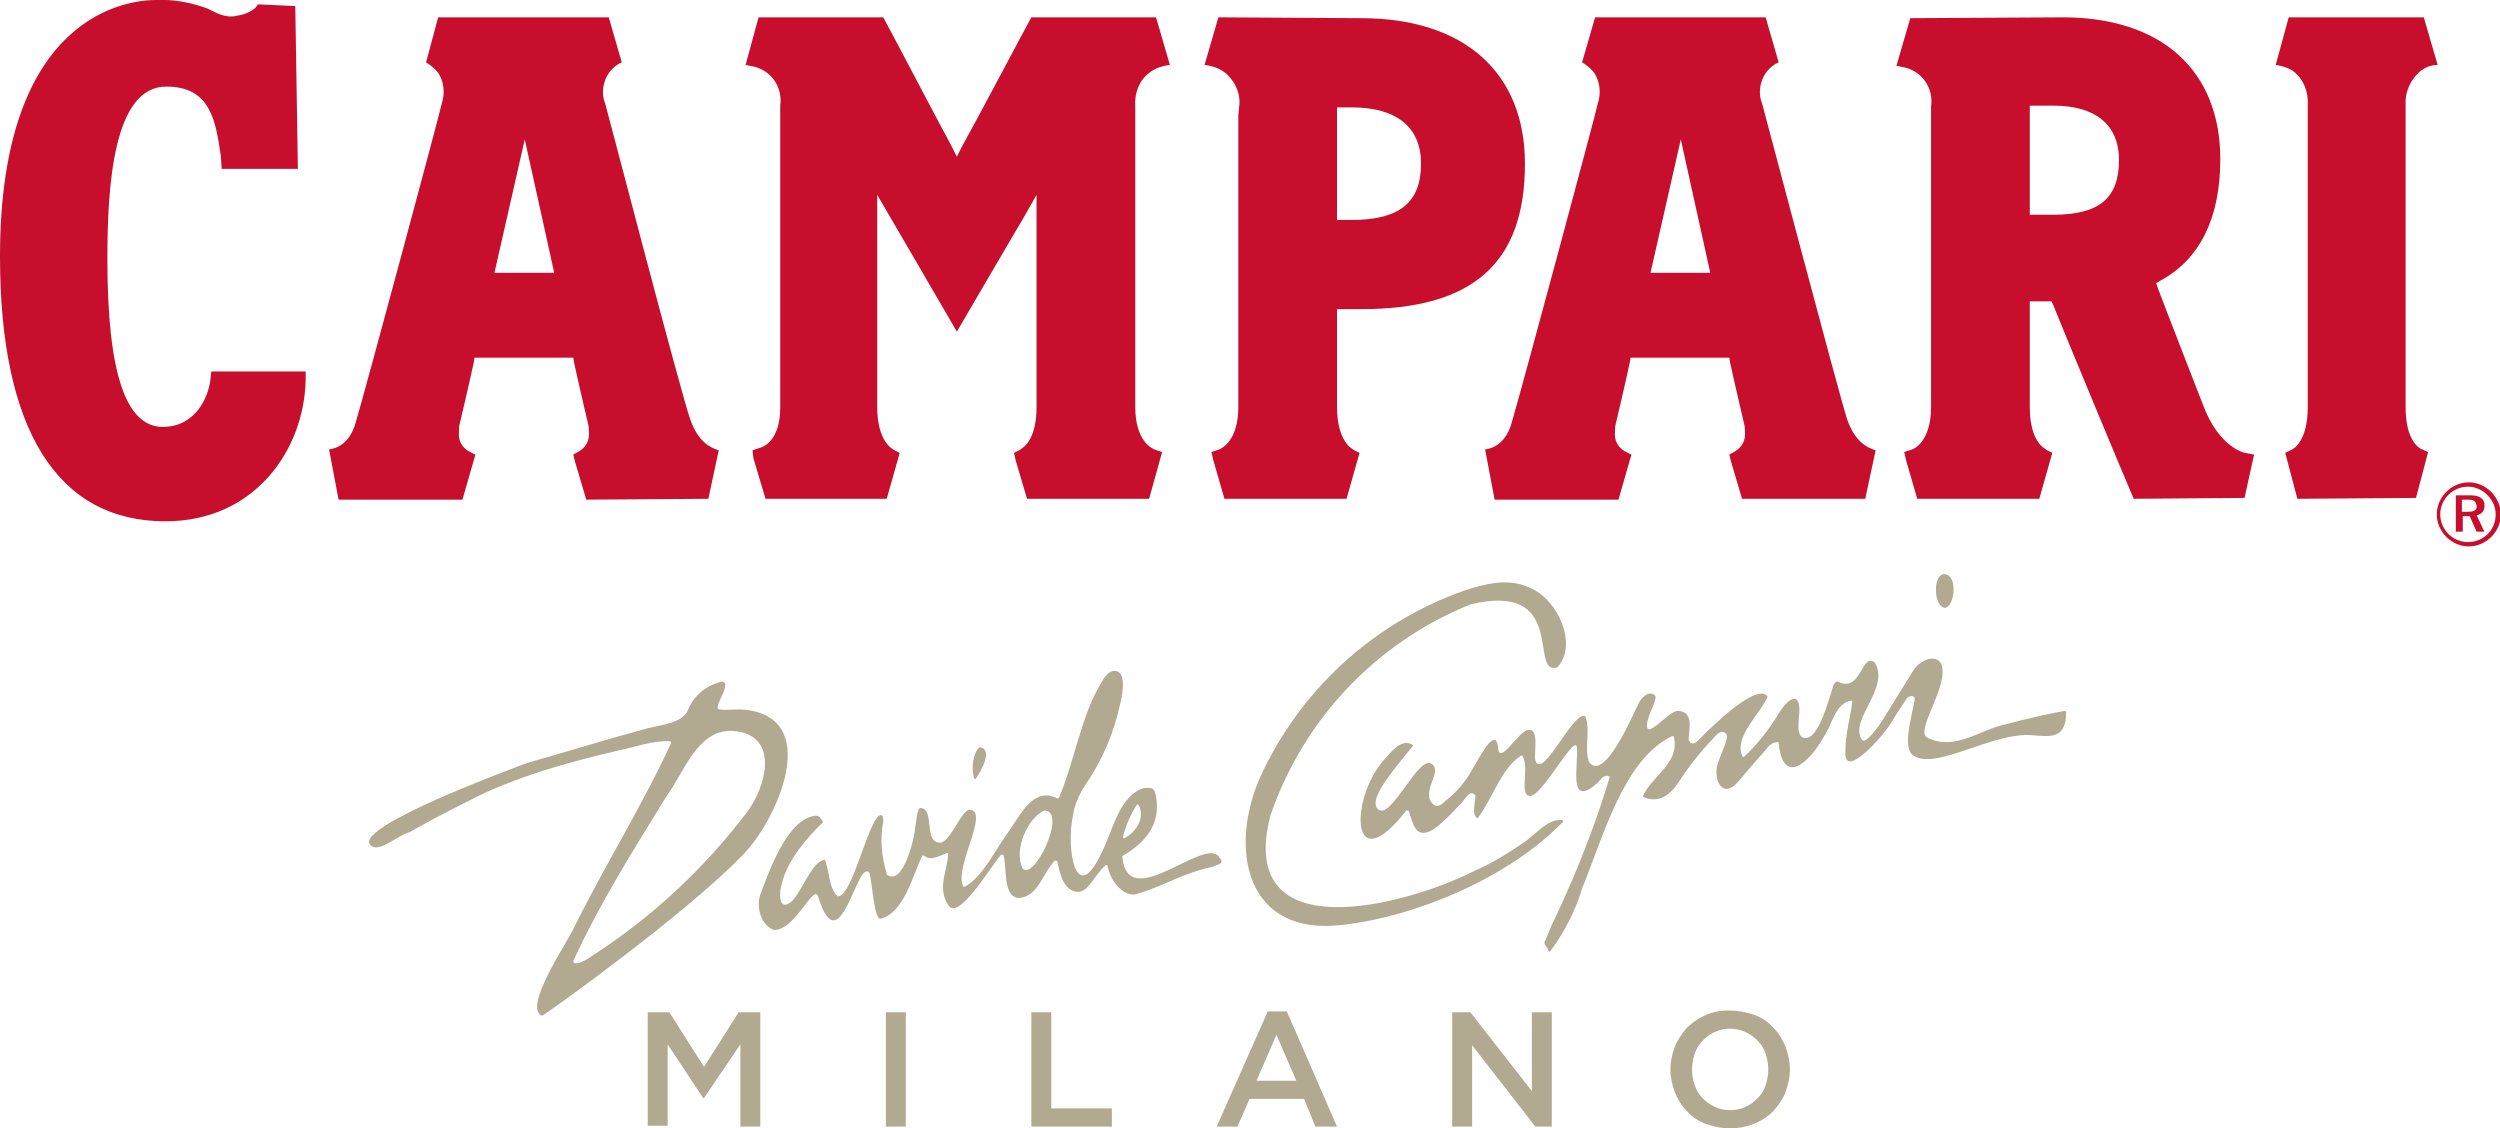
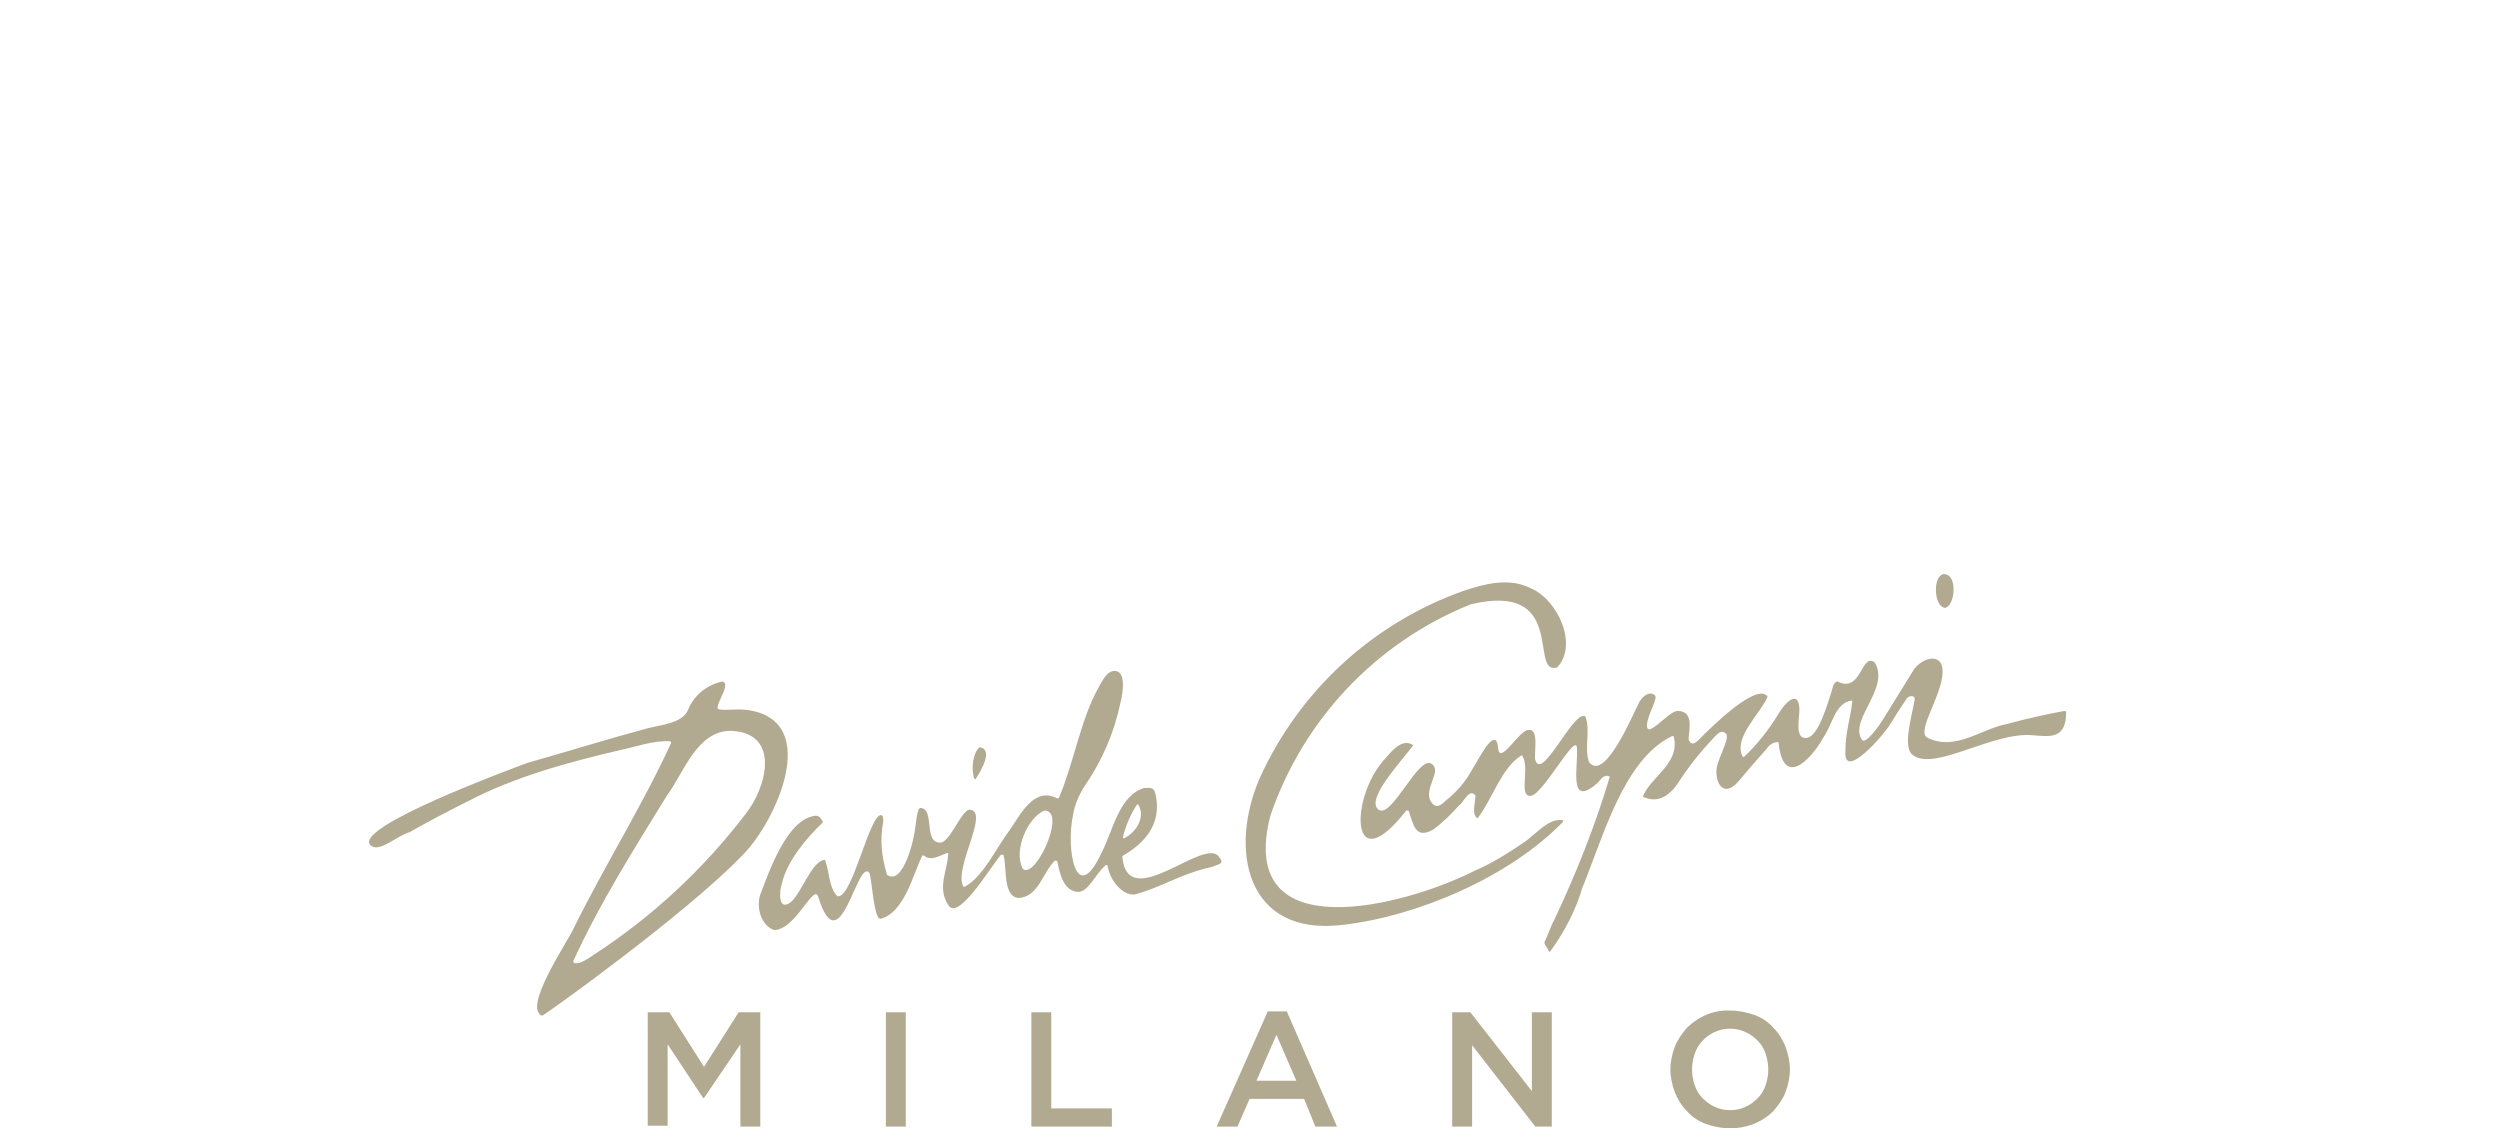
<svg xmlns="http://www.w3.org/2000/svg" version="1.1" id="Desktop_Atom_Logo_Primary_Griffe_Red" x="0px" y="0px" viewBox="0 0 288.7 130.3" style="enable-background:new 0 0 288.7 130.3;" xml:space="preserve">
  <style type="text/css">
	.st0{fill:#C70F2D;}
	.st1{fill:#B2A991;}
</style>
-   <path class="st0" d="M265.3,57.6l-1.4-5.3l0.8-0.4c0.2-0.1,1.8-1,1.8-4.9c0,0,0-33.7,0-34.8c0.1-1.6-0.5-3.1-1.7-4  c-0.6-0.4-1.3-0.6-2-0.7l1.5-5.5h15.6l1.6,5.5c-0.8,0-1.5,0.3-2.1,0.8c-1.1,1-1.7,2.4-1.6,3.9c0,1.5,0,34.8,0,34.8  c0,3.4,1.2,4.5,1.7,4.8l0.9,0.4l-1.4,5.3L265.3,57.6z M118.6,57.6l-1.3-4.4l-0.2-0.9l0.8-0.4l-0.1,0c0.2-0.1,1.9-0.9,1.9-4.9V22.5  l-1.3,2.3c-2.4,4.1-6.4,10.9-7.9,13.5c-1.5-2.6-9.2-15.8-9.2-15.8V47c0,4,1.8,4.9,1.9,4.9l-0.1,0l0.8,0.4l-1.5,5.3H88.4l-1.4-4.7  L86.9,52l0.9-0.3c0.4-0.1,2.3-0.9,2.3-4.6V12.3l0-0.1c0.3-2.1-1-4-3-4.5l-1-0.2L87.6,2H102c1.1,2,6,11.4,7.9,14.9l0.6,1.2l0.6-1.2  C113.1,13.3,118,4,119.1,2h14.4l1.6,5.5c-0.9,0.1-1.8,0.4-2.5,1c-1.1,0.9-1.6,2.3-1.5,3.8v0.4V47c0,4,2,4.8,2.2,4.9l0.9,0.3  l-1.5,5.4L118.6,57.6z M19.1,60.2C6.6,60.2,0,49.6,0,29.6C0,1.4,15,0,18,0c2.1-0.1,4.1,0.3,6,1l0.2,0.1l0.6,0.3  c0.6,0.3,1.2,0.5,1.9,0.5c0.2,0,0.4,0,0.7-0.1c0.8-0.1,1.5-0.4,2.1-0.9l0,0l0.3-0.4l4.3,0.2l0.3,18.8h-7.9h-0.9L25.5,18  c-0.6-4.1-1.2-8-6.3-8c-6.1,0-6.8,11.4-6.8,19.9c0,13.1,2.1,19.4,6.4,19.4c3.8,0,5.3-3.5,5.5-5.5l0.1-0.9h10.9l0,1  C35.1,52,29.4,60.2,19.1,60.2z M143.1,12.3c0.2-1.4-0.4-2.8-1.5-3.8c-0.7-0.6-1.6-0.9-2.5-1l1.6-5.5l16.5,0.1  c11.9,0,18.9,6.3,18.9,16.8c0,11.5-6,16.8-18.9,16.8h-2.8V47c0,4,1.8,4.9,1.9,4.9l-0.1,0l0.8,0.4l-1.5,5.3h-14.1l-1.3-4.5l-0.2-0.9  l0.9-0.3c0.2-0.1,2.2-0.9,2.2-4.9V13.3L143.1,12.3z M154.4,25.4h1.7c5.5,0,8-2,8-6.5c0-4.2-2.8-6.5-8-6.5h-1.7V25.4z M246.4,57.6  c-1.3-3-8.6-20.6-9.3-22.4l-0.2-0.4h-2.5V47c0,4,1.7,4.8,1.9,4.9l-0.1,0l0.8,0.4l-1.5,5.3h-14.1l-1.3-4.5l-0.2-0.9l0.9-0.3  c0.1,0,2.2-0.8,2.2-4.9V12.3v0c0.3-2.1-1-4-3-4.5l-1-0.2l1.6-5.5L238.2,2c11.4,0,18.2,6.1,18.2,16.4c0,6.7-2.3,11.5-6.9,14l-0.5,0.3  l0.2,0.6c0.9,2.4,5.3,13.7,5.3,13.7c1.8,4.6,4.6,5.3,4.8,5.3l1,0.2l-1.1,5L246.4,57.6z M234.4,24.8h2.7c5.3,0,7.6-1.9,7.6-6.3  c0-4.1-2.7-6.3-7.6-6.3h-2.7V24.8z M201.2,57.7l-1.3-4.4l-0.2-0.8l0.7-0.4c0.8-0.5,1.2-1.3,1.1-2.2c0-0.3,0-0.7-0.1-1  c0,0-1.2-5.1-1.6-7l-0.1-0.6h-11.4l-0.1,0.6c-0.4,1.9-1.6,7-1.6,7c-0.1,0.3-0.1,0.7-0.1,1c-0.1,0.9,0.3,1.7,1.1,2.2l0.8,0.4  l-1.5,5.2h-14.3l-1.1-5.8c1.5-0.2,2.6-1.3,3.1-3.2c1-3.3,9.9-36.4,9.9-36.7l0,0c0.4-1.2,0.3-2.5-0.4-3.6c-0.4-0.5-0.9-0.9-1.4-1.2  l1.5-5.2h19.7l1.5,5.2c-0.5,0.2-1,0.6-1.4,1.1c-0.8,1.1-1,2.5-0.5,3.7c0.1,0.3,8.8,33.3,9.8,36.4c0.9,2.6,2.3,3.3,3.3,3.6l-1.2,5.6  H201.2z M190.6,31.5h6.9l-3.4-15.4L190.6,31.5z M67.7,57.7l-1.3-4.4l-0.2-0.8l0.7-0.4c0.8-0.5,1.2-1.3,1.1-2.2c0-0.3,0-0.7-0.1-1  c0,0-1.2-5.1-1.6-7l-0.1-0.6H54.8l-0.1,0.6c-0.4,1.9-1.6,7-1.6,7c-0.1,0.3-0.1,0.7-0.1,1c-0.1,0.9,0.3,1.7,1.1,2.2l0.8,0.4l-1.5,5.2  H39.1L38,51.9c1.5-0.2,2.6-1.3,3.1-3.2c1-3.3,9.9-36.4,9.9-36.7l0,0c0.4-1.2,0.3-2.5-0.4-3.6c-0.4-0.5-0.9-0.9-1.4-1.2L50.6,2h19.7  l1.5,5.2c-0.5,0.2-1,0.6-1.4,1.1c-0.8,1.1-1,2.5-0.5,3.7c0.1,0.3,8.7,33.3,9.8,36.4c0.9,2.6,2.3,3.3,3.3,3.6l-1.2,5.6L67.7,57.7z   M57.1,31.5H64l-3.4-15.4L57.1,31.5z M286.9,58.1c-0.2-0.8-1-0.9-1.7-0.9h-1.6v4.2h0.8v-1.8h0.8l0.8,1.8h0.9l-0.9-1.9  c0.6-0.1,1-0.6,0.9-1.2C286.9,58.2,286.9,58.2,286.9,58.1z M285,59.1h-0.7v-1.4h0.6c0.5,0,1,0,1.1,0.7C286.1,59,285.5,59.1,285,59.1  L285,59.1z M285.1,55.7c-2,0-3.7,1.7-3.7,3.7s1.7,3.7,3.7,3.7s3.7-1.7,3.7-3.7c0,0,0-0.1,0-0.1C288.7,57.3,287,55.7,285.1,55.7z   M285,62.6c-1.8,0-3.2-1.5-3.2-3.2c0-1.8,1.5-3.2,3.2-3.2s3.2,1.5,3.2,3.2c0,0,0,0,0,0C288.2,61.2,286.8,62.6,285,62.6L285,62.6z" />
  <path class="st1" d="M74.8,116.9h2.5l4,6.3l4-6.3h2.5v13.2h-2.3v-9.5l-4.2,6.2h-0.1l-4.1-6.2v9.4h-2.3L74.8,116.9z M102.3,116.9h2.3  v13.2h-2.3V116.9z M119.1,116.9h2.3V128h7v2.1h-9.3L119.1,116.9z M146.4,116.8h2.2l5.8,13.3h-2.5l-1.3-3.2h-6.3l-1.4,3.2h-2.4  L146.4,116.8z M149.7,124.8l-2.3-5.3l-2.3,5.3H149.7z M167.6,116.9h2.2l7.1,9.1v-9.1h2.3v13.2h-1.9l-7.3-9.4v9.4h-2.3V116.9z   M199.8,130.3c-1,0-1.9-0.2-2.8-0.5c-0.8-0.3-1.6-0.8-2.2-1.5c-0.6-0.6-1.1-1.4-1.4-2.2c-0.3-0.8-0.5-1.7-0.5-2.6v0  c0-0.9,0.2-1.8,0.5-2.6c0.3-0.8,0.8-1.5,1.4-2.2c1.3-1.3,3.1-2.1,5-2c1,0,1.9,0.2,2.8,0.5c0.8,0.3,1.6,0.8,2.2,1.5  c0.6,0.6,1.1,1.4,1.4,2.2c0.3,0.8,0.5,1.7,0.5,2.6v0c0,0.9-0.2,1.8-0.5,2.6c-0.3,0.8-0.8,1.5-1.4,2.2  C203.5,129.6,201.7,130.3,199.8,130.3L199.8,130.3z M199.8,128.2c0.6,0,1.2-0.1,1.8-0.4c0.5-0.2,1-0.6,1.4-1  c0.4-0.4,0.7-0.9,0.9-1.5c0.2-0.6,0.3-1.2,0.3-1.8v0c0-0.6-0.1-1.2-0.3-1.8c-0.2-0.6-0.5-1.1-0.9-1.5c-0.4-0.4-0.9-0.8-1.4-1  c-1.7-0.8-3.7-0.4-5,1c-0.4,0.4-0.7,0.9-0.9,1.5c-0.2,0.6-0.3,1.2-0.3,1.8v0c0,0.6,0.1,1.2,0.3,1.8c0.2,0.6,0.5,1.1,0.9,1.5  c0.4,0.4,0.9,0.8,1.4,1C198.6,128.1,199.2,128.2,199.8,128.2L199.8,128.2z M179,109.9c0,0-0.1,0-0.1,0c-0.2-0.5-0.7-0.9-0.5-1.2  c0.4-0.8,0.7-1.8,1.1-2.5c2.5-5.3,4.7-10.8,6.4-16.5l-0.2-0.1c-0.6-0.1-0.9,0.5-1.2,0.8c-3.5,3.1-2.2-2-2.4-4.1  c-0.2-1.6-3.9,5.4-5.3,5.6c-1.5,0.2-0.1-3.3-1-4.6c0-0.1-0.1-0.1-0.2,0c-2.2,1.4-3.3,5-4.9,7.1c0,0.1-0.1,0.1-0.2,0c0,0,0,0,0,0  c-0.4-0.4-0.3-1-0.1-2.5c-0.7-1-1.4,0.8-1.9,1.1c-0.9,1-1.9,2-3,2.8l0,0c-2.1,1.2-2.3-0.7-2.8-2.1c0-0.1-0.1-0.1-0.2-0.1  c0,0,0,0-0.1,0c-6.5,8.3-6.5-1.3-2.7-5.7c0.8-0.9,2.1-2.7,3.4-1.9c0.1,0,0.1,0.1,0,0.2c0,0,0,0,0,0c-1.7,2.2-5.4,6.2-3.9,7.3  s4.6-6.3,6.1-5.3c1.3,0.8-0.9,2.8-0.1,4.3c0.6,1,1.2,0.5,1.7,0l0,0c1.3-1,2.4-2.3,3.2-3.8c0.5-0.7,2.6-5.1,2.9-2.4  c0.1,2.3,2.5-2.1,3.5-2c1.3-0.2,0.6,2.7,0.8,3.5c0.8,2.4,4.3-5.6,5.7-5.1c0,0,0.1,0,0.1,0.1c0.6,1.7-0.2,3.4,0.4,5.2c0,0,0,0,0,0  c1.8,2.4,5.1-5.6,5.7-6.7c0.3-0.8,1.3-1.6,1.9-1c0.4,0.3-0.8,2.2-0.9,3.3c-0.2,2,2.5-1.5,3.5-1.5c2,0,1.3,2.2,1.3,3.3  c0.4,1,1.1,0.1,1.5-0.3c1-1,6.3-6.3,7.6-4.7c0,0,0,0.1,0,0.1c-0.8,1.9-3.9,4.6-2.9,6.8c0,0.1,0.1,0.1,0.2,0.1c0,0,0,0,0,0  c1.6-1.5,2.9-3.2,4-5c0.7-1.2,2.3-2.9,2.4-0.5c0,1-0.6,3.6,0.9,3.3c1.3-0.3,2.2-3.5,2.8-5.3c0.1-0.4,0.2-1,0.6-1.2c0,0,0.1,0,0.1,0  c2.8,1.4,2.7-3.4,4.3-2.2c1.8,3-3,6.6-1.5,8.9c0.4,0.7,2-1.6,2.5-2.4c1.1-1.8,2.3-3.7,3.4-5.5c0.8-1.4,3.1-2.2,3.4-0.4  c0.4,2.7-3.2,7.4-1.7,8.1c3.2,1.6,6.3-1.1,9.2-1.6c2.2-0.6,4.4-1.1,6.6-1.5c0.1,0,0.1,0,0.2,0.1c0,0,0,0,0,0c0,3.1-1.7,2.9-3.9,2.7  c-4.6-0.4-11.3,4.2-13.8,2.3c-1.2-0.9-0.2-4.1,0.2-6.4c0.1-0.6-0.8-0.5-1,0c-0.6,0.9-1.2,1.8-1.8,2.8c-0.7,1.2-5.2,6.4-5.2,3.4  c0-2.6,0.6-4,0.8-6c0-0.1,0-0.1-0.1-0.1c0,0,0,0,0,0c-1.9,0.3-2.2,2.8-3.2,4.2c-1.6,2.9-4.7,5.8-5.2,0.7c0-0.1,0-0.1-0.1-0.1  c-0.5,0-1,0.3-1.3,0.8l0,0c-1.1,1.2-2.2,2.5-3.3,3.8c-1.8,2-2.8-0.2-2.4-1.9c0.4-1.4,1.5-3.3,1-3.7c-0.6-0.5-1,0.1-1.5,0.6  c-1.4,1.5-2.7,3.1-3.8,4.8c-1,1.6-2.4,2.8-4.3,1.9l0,0c1-2.4,4.3-3.8,3.6-6.9c0-0.1-0.1-0.1-0.2-0.1c0,0,0,0,0,0  c-5.6,2.7-7.9,11.5-10.4,17.6C182,105,180.7,107.6,179,109.9z M155.1,106.8c-11.3,1.4-13.2-8.8-9.6-17c4.6-10.1,13.1-17.9,23.6-21.6  c2.4-0.8,5.2-1.5,7.6-0.3c3.2,1.3,5.6,6.6,3.1,9.2c0,0,0,0-0.1,0c-3.1,0.7,1.3-10-9.9-7.3l0,0c-10.9,4.4-19.3,13.3-23.1,24.4v0  c-4,15.6,15.6,10.4,23.5,6.4c2.1-0.9,4-2.1,5.9-3.4c1.3-0.9,2.7-2.7,4.3-2.5c0.1,0,0.1,0.1,0.1,0.1c0,0,0,0.1,0,0.1  C174.3,101.3,163.7,105.8,155.1,106.8L155.1,106.8z M62.6,117.3c-2.3-0.9,3-8.6,3.7-10.2c3.5-7.1,7.9-14.1,11.2-21.3  c0-0.1,0-0.1-0.1-0.2c0,0,0,0,0,0c-2-0.1-3.8,0.6-5.7,1c-6,1.4-12.3,3.1-17.8,6c-2.2,1.1-4.5,2.3-6.6,3.5c0,0,0,0,0,0  c-1.5,0.4-3.7,2.6-4.6,1.4c-1.4-2.1,15.5-8.4,18.2-9.4h0c4.6-1.3,9.4-2.8,13.9-4c1.6-0.4,3.9-0.6,4.6-2c0.7-1.8,2.2-3,4-3.4  c1.2,0.2-1.1,3-0.4,3.2c0.7,0.2,2-0.1,3.4,0.1c8.6,1.3,3.1,13-0.6,16.7C79.3,105.5,62.8,117.3,62.6,117.3L62.6,117.3z M84.5,84.4  c-4-0.1-5.5,4.8-7.5,7.5c-3.8,6.2-7.7,12.3-10.8,19.1c0,0.1,0,0.1,0.1,0.2c0,0,0,0,0,0c0.3,0.1,0.8,0.1,2.2-0.9  c6.8-4.4,12.7-9.9,17.6-16.3C88.5,91,90.2,84.7,84.5,84.4L84.5,84.4z M131,103.3c-1.4,0.1-2.8-1.6-3.1-3.3c0-0.1-0.1-0.1-0.1-0.1  c0,0,0,0-0.1,0c-1.2,1-2,3.1-3.2,3.1c-1.7-0.1-2.1-2.1-2.4-3.5c0-0.1-0.1-0.1-0.2-0.1c0,0,0,0-0.1,0c-1.4,1.4-1.9,4.2-4.2,4.3h0  c-1.8-0.2-1.3-3.4-1.7-4.9c0-0.1-0.1-0.1-0.2-0.1c0,0,0,0-0.1,0c-1.2,1.4-5,7.8-6.1,5.8c-1.3-2-0.1-3.9,0-5.9c0-0.1-0.1-0.1-0.1-0.1  c0,0,0,0,0,0c-0.9,0.3-1.9,1-2.7,0.3c-0.1,0-0.1,0-0.2,0c0,0,0,0,0,0c-1.1,2.3-2.1,6.6-4.8,7.3c-0.8,0.1-1-4.5-1.3-5.3  c-1.4-1.8-3.4,10.8-5.9,2.8c-0.5-1.7-2.5,3.6-5,3.8c0,0,0,0-0.1,0c-1.5-0.5-2.1-2.6-1.6-4.1c1-2.6,3.1-8.8,6.4-9.1  c0.2,0,0.4,0.1,0.5,0.2l0.2,0.3l0.1,0.1c0,0.1,0,0.2,0,0.2l0,0c-1.8,1.7-4.1,4.4-4.7,7c-0.3,0.8-0.5,3.3,1,2.2  c1.3-1.1,2.4-4.7,3.9-4.9c0.1,0,0.1,0,0.1,0.1c0.5,1.3,0.4,3.1,1.4,4.1c0,0,0.1,0,0.1,0c1.7,0.1,3.8-10.3,5.1-9.3  c0.1,0.1,0.1,0.5,0.1,0.7c-0.4,2-0.2,4,0.4,6c0,0,0,0,0,0.1c1.9,1.4,3.2-4.2,3.3-5.5c0.1-0.5,0.2-2.2,0.6-2.2c1.7,0.1,0.3,4.1,2.3,4  c1.1,0,2.5-3.9,3.4-3.8c2.3,0.2-1.8,6.6-0.8,8.8c0,0.1,0.1,0.1,0.2,0.1c2.1-1.1,3.6-4.4,5.1-6.4c1.4-2,2.9-5.2,5.6-3.8  c0.1,0,0.1,0,0.2-0.1c0,0,0,0,0,0c1.7-4,2.5-9,4.5-12.6c0.5-0.9,1.1-2.2,2.1-2c1.1,0.2,0.8,2.4,0.5,3.6c-0.7,3.4-2.1,6.7-4.1,9.6  c-0.7,1.1-1.2,2.2-1.4,3.5c-0.8,3.7,0.3,10.7,3.3,4.3c1.3-2.5,2-6.6,4.9-7.5c0,0,0,0,0,0c0.8,0,1.2-0.2,1.4,1  c0.6,3.3-1.4,5.4-3.8,6.8c0,0-0.1,0.1-0.1,0.1c0.6,6.8,9.6-2.5,11.2,0.1c0.7,0.8-0.2,0.8-0.8,1.1l0,0  C136.3,100.9,134.1,102.5,131,103.3C131,103.3,131,103.3,131,103.3z M120.6,93.6c-1.9,0.8-3.6,4.6-2.5,6.7c0,0,0,0,0.1,0.1  C119.7,101.3,123.2,93.6,120.6,93.6C120.7,93.6,120.7,93.6,120.6,93.6L120.6,93.6z M129.8,96.8c1.3-0.6,2.5-2.3,1.7-3.8  c0-0.1-0.1-0.1-0.2-0.1c0,0,0,0,0,0c-0.7,1.1-1.3,2.4-1.6,3.7C129.6,96.7,129.7,96.8,129.8,96.8C129.7,96.8,129.8,96.8,129.8,96.8  L129.8,96.8z M112.5,89.9c-0.4-1.2-0.1-3,0.6-3.6c0,0,0.1,0,0.1,0c1.5,0.3,0.1,2.7-0.5,3.6C112.7,90,112.6,90,112.5,89.9  C112.5,89.9,112.5,89.9,112.5,89.9L112.5,89.9z M224.6,70.2c-1.3-0.2-1.4-3.6-0.2-3.9c0,0,0,0,0.1,0C226.1,66.3,225.8,70,224.6,70.2  C224.6,70.2,224.6,70.2,224.6,70.2L224.6,70.2z" />
</svg>